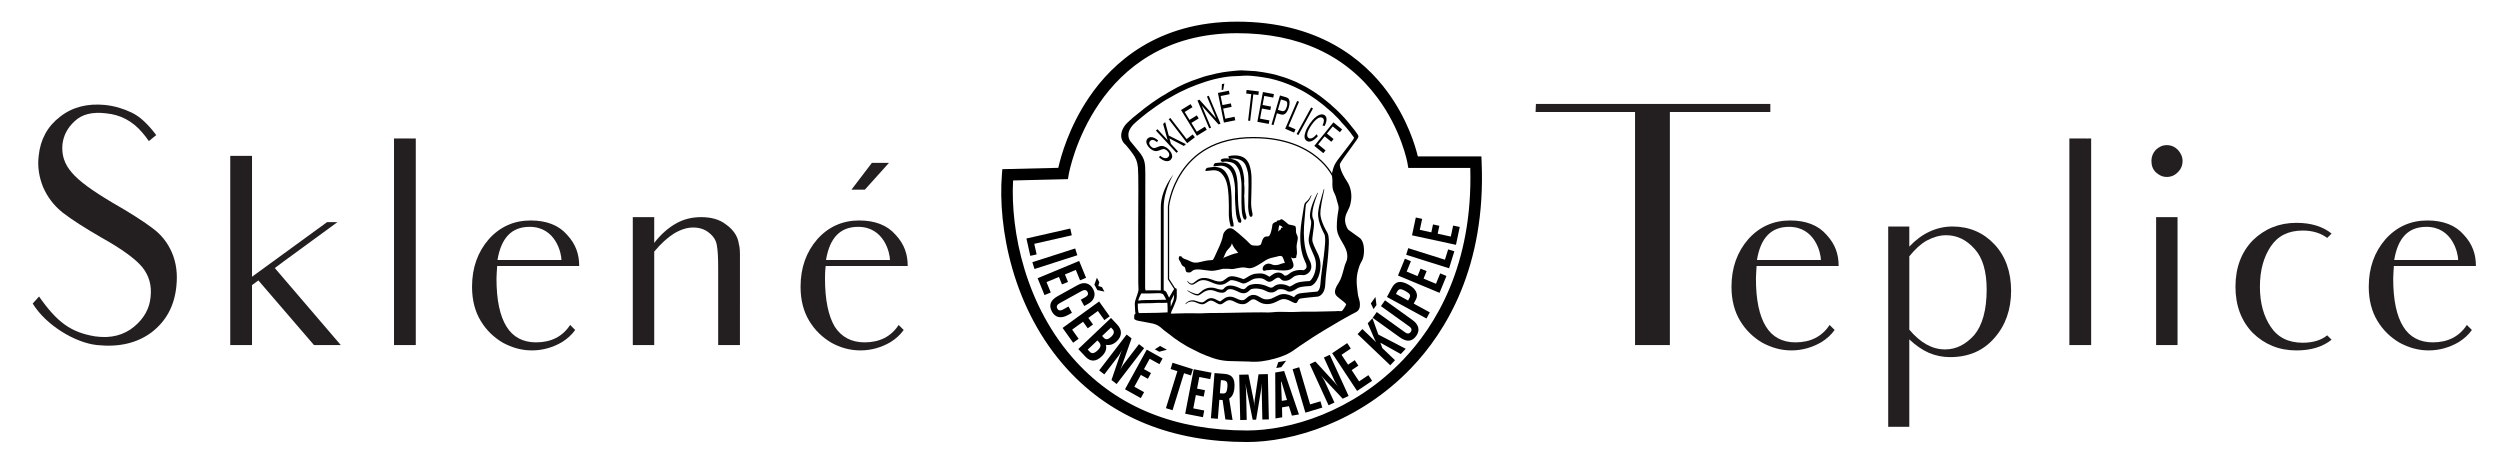
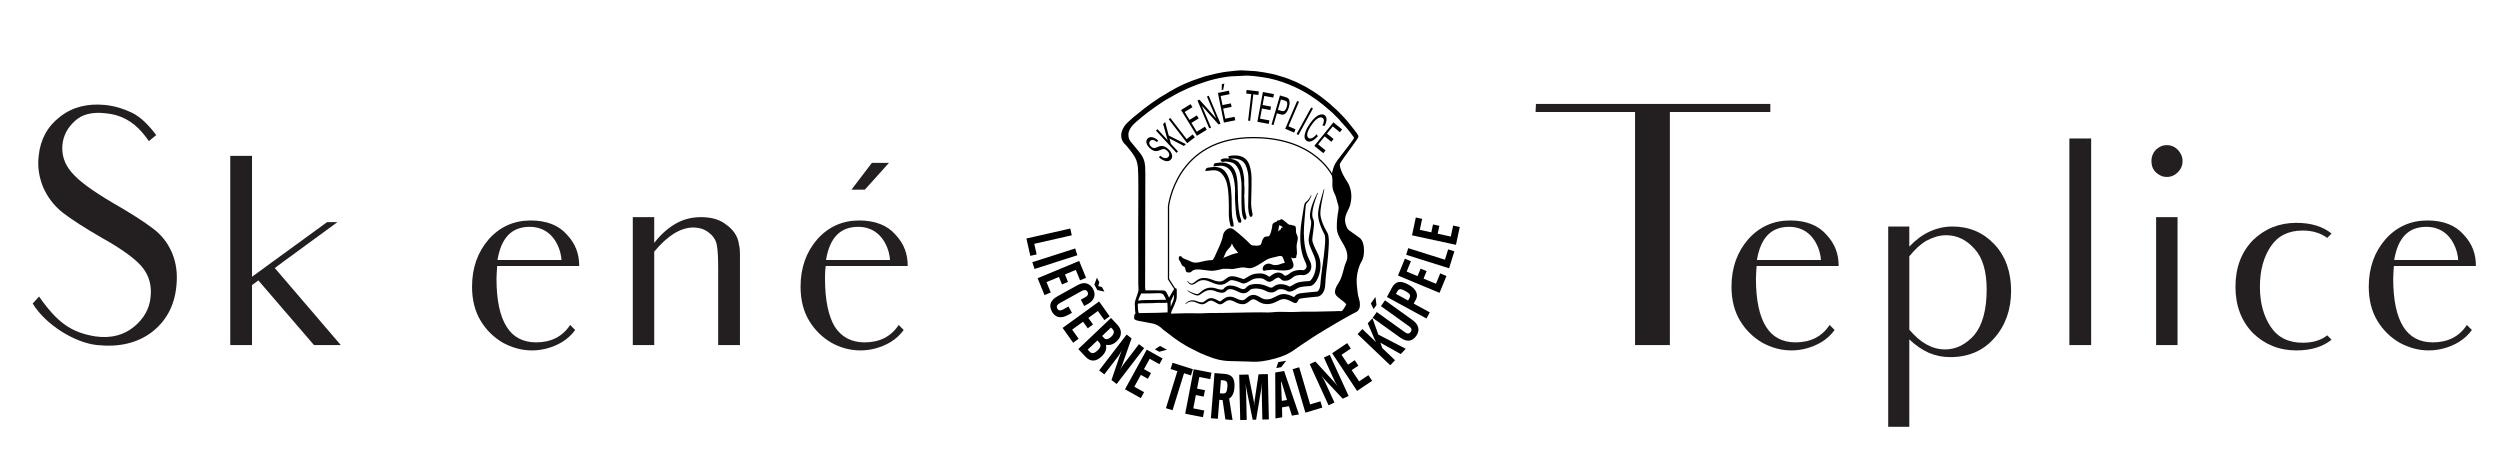
<svg xmlns="http://www.w3.org/2000/svg" version="1.1" id="Layer_1" x="0px" y="0px" viewBox="0 0 2730.92 504.88" style="enable-background:new 0 0 2730.92 504.88;" xml:space="preserve">
  <style type="text/css"> .st0{fill-rule:evenodd;clip-rule:evenodd;} .st1{fill:none;stroke:#000000;stroke-width:1.405;stroke-miterlimit:10;} .st2{fill:#231F20;} </style>
  <g>
    <g>
      <path class="st0" d="M1364.56,95.68L1364.56,95.68 M1342.15,172.06L1342.15,172.06l-0.11-0.46l-0.26-0.95l0.96-0.22 c1.86-0.43,4.08-0.67,6.3-0.66c2.06,0.01,4.13,0.25,5.91,0.76c4.03,1.13,6.62,3.43,8.36,6.41c1.7,2.9,2.56,6.41,3.19,10.09 c0.78,4.58,0.7,9.45,0.63,14.07c-0.02,1.69-0.05,3.36-0.04,4.95c0.03,2.79-0.09,5.44-0.21,8.04c-0.24,5.23-0.47,10.29,0.56,15.59 c0.04,0.23,0.12,0.53,0.19,0.86l0,0c0.4,1.67,1.02,4.28,0.27,5.45c-0.24,0.38-0.52,0.64-0.83,0.77l0,0 c-0.79,0.35-1.41,0.01-1.89-0.8l0,0c-0.26-0.43-0.49-1.07-0.68-1.81c-0.69-2.62-1.07-6.94-1.07-8.09c0-1.02,0.06-3.4,0.13-6.37 c0.25-9.92,0.67-26.99-0.46-31.5l-0.2-0.81c-1.08-4.38-2.21-8.92-6.29-11.72c-1.24-0.85-3.09-1.55-5.02-1.99 c-2.02-0.47-4.11-0.67-5.68-0.48h-0.02l-1.79,0.16l-0.13,0.02l-0.13-0.03l-0.43-0.08l0,0c-0.44-0.07-0.65-0.12-0.92-0.39l0,0 C1342.26,172.63,1342.22,172.43,1342.15,172.06z M1336.79,176.69c-1.46,0.28-2.27,0.43-3.16-1.16l-0.32-0.58l0.43-0.51l0.12-0.14 l0.05-0.05c1.14-1.15,4.55-1.51,8.2-1.1c3.54,0.39,7.43,1.47,9.77,3.18c0.31,0.23,0.61,0.49,0.88,0.75 c1.28,1.27,2.32,2.87,3.14,4.59l0,0c0.94,1.98,1.61,4.13,2.02,6.14c0.22,1.08,0.46,2.38,0.67,3.66c0.18,1.09,0.33,2.19,0.43,3.12 l0,0c0.08,0.77,0.11,1.88,0.13,2.8l0.02,0.69l0.01,0.35l0.01,0.21v0.11l-0.02,0.1l-0.01,0.04l-0.01,0.04 c-0.01,0.02-0.02,0.07-0.05,0.62v0.08l0,0c-0.03,0.55-0.05,0.92,0,1.47c0.11,1.09,0.21,2.19,0.28,3.4 c0.06,1.18,0.09,2.44,0.05,3.85c-0.01,0.35-0.03,0.66-0.05,0.94l-0.04,0.71c-0.01,0.35-0.01,0.39,0,0.43v0.03 c0.02,0.11,0.04,0.24,0.02,0.87c-0.04,1.16-0.13,1.59-0.2,1.92c-0.08,0.39-0.13,0.61,0.12,2.96v0.06l0.15,4.56l0.08,2.22l0,0 c0.12,3.71,0.24,7.02,1.42,11.2c1.06,3.78,0.88,4,0.13,4.88l0,0c-0.08,0.1-0.19,0.22-0.3,0.38l-0.55,0.83l-0.8-0.59 c-3.59-2.63-3.4-16.52-3.24-28.1c0.08-5.81,0.15-11.04-0.25-13.78l0,0l-0.34-2.46v-0.01c-0.33-2.51-0.6-4.48-1.25-6.9 c-0.34-1.28-0.81-2.49-1.36-3.61c-0.63-1.27-1.36-2.44-2.15-3.49c-2.83-3.83-6.2-4.27-9.57-4.7h-0.01l-1.2-0.16h-0.01 C1338.56,176.36,1337.54,176.55,1336.79,176.69z M1321.25,186.4c-1.21,0.16-2.35,0.3-3.41,0.33l-1.26,0.03l0.32-1.22 c0.58-2.16,1.95-2.33,3.99-2.57c0.36-0.04,0.76-0.09,1.05-0.14c0.72-0.11,2.17-0.31,3.4-0.44l0,0c0.86-0.09,1.66-0.15,2.1-0.14 c0.58,0.03,1.69,0.22,2.75,0.44c1.14,0.24,2.29,0.54,2.76,0.73c2.26,0.9,4.08,2.38,5.55,4.18c1.44,1.77,2.55,3.88,3.39,6.08l0,0 c0.33,0.88,0.58,1.65,0.79,2.45l0,0c0.22,0.81,0.4,1.63,0.61,2.6l0,0l0.43,1.96l0,0c0.62,2.83,0.65,2.94,1.12,7.45 c0.58,5.62,0.59,10.28,0.59,14.93c0,3.88,0.01,7.78,0.34,12.16c0.17,2.21,0.61,4.11,1,5.85c0.43,1.88,0.82,3.58,0.82,5.34v0.95 h-0.95h-1.48h-0.75l-0.17-0.74c-0.17-0.71-0.32-1.27-0.47-1.79l0,0c-0.31-1.15-0.63-2.28-0.87-3.98 c-0.69-4.76-0.62-7.66-0.55-10.77c0.03-1.45,0.07-2.95,0.02-4.71c-0.03-1.36-0.05-2.6-0.06-3.79c-0.02-2.39-0.05-4.62-0.26-7.65 c-0.35-4.74-0.75-9.36-1.85-13.57v-0.01c-1.08-4.13-2.86-7.9-5.96-11.04C1330.25,185.24,1325.31,185.88,1321.25,186.4z M1329.63,181.31c-0.99,0.11-1.95,0.22-2.92,0.24l-1.26,0.03l0.33-1.22c0.55-2.08,1.33-2.16,2.94-2.34l0,0 c0.26-0.02,0.56-0.06,0.87-0.11c9.53-1.52,15.14,1.46,18.4,6.86c3.16,5.24,3.99,12.75,4.04,20.59l0.28,8.89v0.02 c0.03,3.39,0.13,6.64,0.39,9.89c0.25,3.2,0.67,6.39,1.33,9.7l0,0l0.13,0.7c0.26,1.34,0.46,2.35,0.93,3.58l0,0l0.22,0.55 c0.54,1.34,1.04,2.57,0.33,4.05l-0.28,0.59l-0.65-0.06c-1.82-0.15-1.97-0.55-2.4-1.67l0,0l-0.18-0.45 c-0.44-1.02-0.82-2.19-1.12-3.38c-0.35-1.35-0.61-2.74-0.77-3.93c-0.28-2.16-0.69-7.47-0.96-12.41c-0.22-4.02-0.34-7.81-0.22-9.49 c0.29-4.13-0.01-10.7-1.37-16.57c-0.98-4.25-2.52-8.11-4.76-10.34C1338.22,180.37,1333.54,180.88,1329.63,181.31z M1395.03,242.03 c0.04-0.03,0.04-0.05,0.04-0.06C1395.02,242.03,1394.94,242.11,1395.03,242.03L1395.03,242.03z M1394.87,241.78l0.01-0.57 l1.64-0.63l0.1,0.11c0.25,0.27,0.26,0.27,0.86-0.02c0.38-0.19,0.67-0.4,0.9-0.57h0.01c0.78-0.57,1.22-0.88,2.35-0.35l0,0 c0.87,0.4,2.22,1.53,5.21,4.02l1.29,1.08c0.6,0.5,0.9,0.53,1.35,0.57l0,0c0.42,0.03,0.93,0.08,1.69,0.3 c0.91,0.25,1.64,0.4,2.2,0.51c2.23,0.45,2.81,0.57,3.12,3.03c0.12,0.92,0.11,1.8,0.11,2.63v0.01c-0.01,1-0.01,1.96,0.22,2.77 l0.01,0.01c0.2,0.71,0.44,1.17,0.67,1.62c0.36,0.7,0.72,1.38,0.98,2.78c0.26,1.38-0.1,3.17-0.51,5.13 c-0.34,1.66-0.72,3.46-0.72,5.13l0,0l0.39,6.24l0,0c0.1,1.83-0.16,2.52-0.42,3.22c-0.16,0.44-0.34,0.9-0.34,1.99v0.75l-0.73,0.18 l-0.37,0.09l0,0c-1.47,0.37-3.06,0.76-4.53-0.82l0.15,0.6c0.2,0.85,0.6,1.85,1.02,2.86c1.44,3.54,2.99,7.37-1.41,9.58 c-4.29,2.16-12.12,1.37-17.23,0.85l-1.99-0.19l0,0c-1.27-0.11-2.06,0.02-2.89,0.14l0,0c-0.63,0.1-1.28,0.2-2.17,0.22 c-2.73,0.06-2.9,0.2-3.03,0.3l-0.01,0.01c-0.3,0.24-0.55,0.44-1.8,0.44c-0.85,0-1.42-0.54-1.65-1.39 c-0.11-0.39-0.13-0.88-0.05-1.38c0.07-0.46,0.22-0.98,0.46-1.47c0.86-1.77,2.87-3.58,6.42-3.58c1.09,0,2.08,0.42,3.06,0.84v-0.01 c0.58,0.25,1.17,0.49,1.67,0.6c1.62,0.33,2.16,0.27,3.87,0.07l0,0l0.48-0.05c1.32-0.15,2.33-0.55,3.35-0.94 c1.36-0.52,2.76-1.07,4.93-1.21c-0.21-0.84-0.61-2.02-1.06-3.19c-0.69-1.83-1.44-3.55-1.69-3.76c-1.46-1.27-3.46-0.71-5.37-0.18 l0,0c-0.57,0.16-1.15,0.32-1.69,0.43c-8.15,1.73-9.03,2.3-14.23,5.72l-1.75,1.14h-0.01c-9.8,6.36-12.39,5.85-15.92,5.16 c-1.94-0.38-4.21-0.83-8.53,0.07h-0.02l-5.91,1.13l-0.03,0.01c-1.37,0.2-2.46,0.08-3.66-0.04l0,0c-0.77-0.08-1.6-0.17-2.6-0.17 h-0.34c-3.35,0-4.59,0-5.25,0.08c-0.33,0.04-0.59,0.13-0.98,0.25l0,0c-0.66,0.21-1.68,0.54-4.05,1.02 c-5.71,1.18-7.24,0.98-11.17,0.48c-0.81-0.1-1.74-0.23-3.07-0.37c-0.87-0.09-1.86-0.23-2.76-0.34c-1.2-0.15-2.27-0.3-3.16-0.35 c-5.75-0.37-7.14,0.91-8.2,1.88c-0.84,0.77-1.53,1.41-3.16,1.41c-3.17,0-3.29-0.53-3.88-3.01c-0.11-0.47-0.25-1.05-0.43-1.68 c-0.38-1.3-0.59-1.39-0.96-1.53h-0.01c-0.42-0.16-0.96-0.37-1.68-0.95c-0.98-0.8-1.46-1.92-1.92-3.01v-0.01 c-0.15-0.37-0.31-0.74-0.47-1.06c-0.21-0.41-0.48-0.83-0.74-1.23l0,0c-0.97-1.52-1.84-2.85-0.73-4.83l0.31-0.55l0.63,0.07 c0.43,0.05,0.65,0.06,0.78,0.07h0.01c0.3,0.02,0.44,0.04,0.65,0.16l0.06,0.04c0.42,0.3,0.42,0.5,0.42,0.83 c0,0.02,0-0.08,0.41,0.27l0,0c1.47,1.3,2.62,1.66,3.74,2.01l0,0c0.65,0.2,1.31,0.41,2.01,0.76c3.76,1.85,5.95,2.75,8.21,2.9 c2.28,0.16,4.82-0.42,9.24-1.49c4.51-1.09,7-1.18,8.54-1.23c0.74-0.02,1.23-0.04,1.51-0.16c0.48-0.2,0.9-1.02,2.07-3.26l0.2-0.39 l4.36-9.62l0,0c0.3-0.76,0.57-1.31,0.82-1.84l0,0c0.22-0.47,0.44-0.93,0.65-1.45l0,0c0.45-1.1,1.04-2.61,1.55-4.04 c0.38-1.07,0.73-2.12,0.95-2.91c0.24-0.9,0.39-1.68,0.52-2.38c0.35-1.89,0.64-3.41,2.08-5.18c1.55-1.91,3.13-3.14,4.81-3.53 c1.76-0.41,3.57,0.07,5.49,1.6l0,0l0.19,0.15h0.01c0.22,0.18,0.38,0.3,0.59,0.46c2.41,1.73,6.41,5.29,9.43,7.99l0,0l2.21,1.96 l0.01,0.02l0.38,0.35l0.01,0.01l0.19,0.18l0,0l0.18,0.16l0,0l0.78,0.71l0.01,0.01c0.47,0.44,0.94,0.94,1.44,1.47 c1.42,1.52,3.15,3.36,4.61,3.54c8.91,1.11,9.36-0.64,9.99-3.14c0.18-0.71,0.38-1.48,0.72-2.3l0,0c1.78-4.32,3.62-4.29,5.41-4.26 c1.69,0.03,3.36,0.05,5.28-9.95c0.12-0.63,0.18-1.16,0.22-1.61v-0.01c0.17-1.65,0.26-2.43,2.08-3.48l0.03-0.02l0.24-0.13l0,0 l0.43-0.25l0.22-0.13l0.04-0.02l0.24-0.13l0.04-0.02c0.85-0.4,1.42-0.55,1.79-0.63C1394.93,241.93,1394.87,241.9,1394.87,241.78 L1394.87,241.78z M1396.34,252.36l-0.04,0.75c0.31-0.57,0.83-1.17,1.65-1.8h0.01c0.36-0.28,0.68-0.47,0.94-0.62l0,0 c0.27-0.15,0.37-0.22,0.44-1.03l0.07-0.87h0.87c0.41,0,0.75-0.01,1.03-0.04l-0.02-0.05c-0.78-1.47-1.47-1.74-2.41-2.11 c-0.42-0.17-0.88-0.35-1.41-0.62C1397.06,247.37,1396.51,249.89,1396.34,252.36z M1338.43,280.84L1338.43,280.84 c3.71-1.56,9.71-4.08,14.11-4.6c-0.14-0.19-0.31-0.4-0.49-0.62l0,0c-0.3-0.39-0.66-0.83-0.99-1.3c-0.42-0.59-0.88-1.14-1.35-1.7 c-0.33-0.4-0.69-0.81-1.1-1.34c-1.29-1.65-1.94-3.15-2.46-4.36c-0.19-0.44-0.36-0.83-0.53-1.17c-0.44,2.66-1.77,4.08-3.33,5.73 c-1.26,1.34-2.68,2.85-3.79,5.44l-0.4,0.92c-1.23,2.87-1.84,4.29-1.79,4.59c0.1,0.65,0.3-0.83,1.09-1.17l0.7-0.3l0.01-0.01 L1338.43,280.84z M1245.45,331.46c-0.78,0.07-1.62,0.15-2.57,0.18c-0.06,1.09,0,2.93,0.13,4.74c0.16,2.21,0.41,4.35,0.68,5.01 c0.3,0.74,1.36,0.69,2.74,0.61c0.45-0.02,0.95-0.05,1.5-0.05h0.01c2.82-0.01,10.32-0.09,16.77-0.25c4.07-0.1,7.73-0.23,9.47-0.4 h0.01l0.64-0.05h0.01c0.41-0.02,0.53,0.14,0.57,0.05c0.1-0.26,0.09-1.01,0.07-2.41l-0.02-2.29c0-5.11-0.23-5.98-0.64-5.98 c-0.15,0-0.37,0.05-0.61,0.09l0,0c-0.31,0.06-0.65,0.14-1.04,0.16c-1.71,0.11-3.45,0.06-5.19,0.02h-0.01 c-1.94-0.05-3.89-0.11-5.8,0.08c-2.04,0.2-4.54,0.22-7.06,0.23h-0.01c-1.89,0-3.8,0.02-5.58,0.11h-0.05h-2.25 C1246.67,331.35,1246.08,331.41,1245.45,331.46z M1249.43,320.56h-2.79c-0.53,0.9-1.32,2.51-1.99,4.06l0,0 c-0.61,1.42-1.12,2.78-1.19,3.41c-0.02,0.24,0.07,0.33,0.2,0.34c0.46,0.05,1.17-0.1,1.78-0.23c0.36-0.07,0.7-0.14,0.98-0.18l0,0 c1.75-0.2,7.93-0.26,14.09-0.3c5.06-0.04,10.11-0.08,12.62-0.21h0.02l0.45-0.02l0,0l0.23-0.02c-0.45-1.43-1.66-3.41-2.45-4.72l0,0 l-0.36-0.59l0,0c-1.28-2.15-5.15-1.8-6.3-1.82l0,0c-1.55-0.03-2.82,0.05-4.16,0.13c-1.28,0.08-2.64,0.16-4.46,0.16h-6.67V320.56z M1282.48,321.81c-1.31,2.39-3.22,6.37-3.64,7.26v6.16l0.22-0.58c0.74-1.92,1.33-3.27,1.79-4.33 C1282.11,327.44,1282.44,326.68,1282.48,321.81z M1455.11,122.85L1455.11,122.85 M1234.52,140.69c-1.13,1.99-1.89,4.14-1.89,6.27 c0,1.73,0.18,3.02,0.53,4.12c0.34,1.08,0.86,2.04,1.53,3.09l9.28,11.29l0,0c3.33,3.94,5.12,7.15,6.08,10.87 c0.95,3.68,1.06,7.77,1.06,13.52l0,0l-0.22,122.67v0.01c-0.01,0.51-0.01,0.91,0,1.31c0.01,0.38,0.04,0.79,0.09,1.35 c0.19,2.07,0.27,2.07,1.29,2.03c0.35-0.01,0.77-0.03,1.11-0.03c0.04,0,0.07,0,0.1,0c0.46,0,17.84-0.12,18.44,0.23l0,0 c0.2,0.12,0.47,0.27,0.89,0.48l0,0c1.13,0.55,1.97,2.42,2.82,4.33c0.49,1.09,0.99,2.2,1.46,2.94c0.48-0.77,1.19-2.07,1.93-3.44 c1.75-3.21,3.72-6.85,5.09-6.85c0.86,0,1.36,0.64,1.36,2.15l0,0l0.01,3.06v0.01c0.02,3.19,0.03,4.82-0.27,6.38 c-0.31,1.63-0.91,3.08-2.12,6l-0.97,2.34c-0.32,0.79-0.71,1.6-1.11,2.44c-0.82,1.73-1.72,3.61-2.07,5.24 c1.27,0.15,2.72,0.08,3.97,0.02h0.01l0.81-0.04l0,0c4.11-0.16,8.38-0.26,12.67-0.3c4.12-0.03,8.25-0.01,12.25,0.09 c2.47,0.06,4.77-0.05,7.07-0.15c1.92-0.08,3.85-0.17,5.77-0.17c9.84,0,18.87-0.19,27.92-0.36c9.34-0.19,18.7-0.38,28.28-0.38 c1.08,0,2.41,0.04,3.76,0.07c2.94,0.08,5.95,0.16,8.73-0.19c4.63-0.58,9.72-0.46,14.78-0.33c4.03,0.1,8.05,0.2,11.8-0.06 c4.56-0.33,9.67-0.29,14.57-0.25c1.2,0.01,2.37,0.02,4.41,0.02l0,0l22.31-0.49l0,0c2.61-0.23,4.35-0.16,5.59-0.12 c1.02,0.04,1.65,0.06,2.07-0.11c0.7-0.29,1.39-1.34,3.16-4.05l0.02-0.04c0.37-0.58,0.82-1.33,1.18-2.08l0,0 c0.2-0.41,0.38-0.83,0.5-1.21c-0.28-0.37-0.62-0.77-0.99-1.15c-0.53-0.56-1.12-1.11-1.63-1.52l0,0l-3.73-2.9l-0.03-0.02 l-0.04-0.03c-0.47-0.44-1.04-0.89-1.61-1.34l0,0c-3.69-2.92-7.38-5.84-0.16-16.59c2.56-3.81,4.13-9.67,5.54-14.96 c0.28-1.08,0.58-2.17,0.9-3.33c0.41-1.44,0.89-2.53,1.36-3.57c0.81-1.84,1.57-3.52,1.57-6.89c0-6.1-2.83-10.87-5.64-15.6 c-2.92-4.91-5.82-9.79-5.82-16.19c0-3.59,0.15-6.59,0.44-9.55c0.29-2.96,0.73-5.85,1.33-9.2c0.57-3.24-0.1-5.32-0.99-8.11v-0.01 l-0.31-0.99l0,0c-0.29-0.91-0.49-1.76-0.69-2.6h0.01c-0.27-1.12-0.54-2.25-0.98-3.42c-0.4-1.06-0.82-1.93-1.22-2.77h-0.01 c-0.84-1.75-1.63-3.42-2.15-6.26c-0.34-1.86-0.29-3.96-0.24-5.97c0.01-0.61,0.03-1.22,0.03-1.78c0.01-1.33-0.1-2.42-0.2-3.5 c-0.12-1.27-0.24-2.54-0.19-4.29c0.04-1.42,0.14-1.73,0.32-2.3l0,0c0.07-0.23,0.16-0.52,0.28-1.01 c1.59-6.84,4.27-10.26,7.84-14.82c0.73-0.94,1.5-1.91,2.43-3.16c0.36-0.49,1.1-1.44,2.04-2.66c3.82-4.94,11.13-14.39,11.13-15.21 c0-0.48-0.93-1.63-1.57-2.42c-0.21-0.26-0.4-0.49-0.52-0.66c-0.36-0.49-0.67-0.94-0.98-1.39c-0.47-0.68-0.94-1.35-1.46-2.01l0,0 l-4-4.85h-0.01c-0.94-1.11-1.95-2.18-2.95-3.25c-1.4-1.49-2.82-2.99-4.05-4.59c-1.18-1.53-2.53-2.8-3.87-4.06 c-0.96-0.9-1.92-1.8-2.83-2.81l-0.01-0.01l-0.19-0.22l0,0c-0.15-0.16-0.25-0.28-0.47-0.5l0,0l-0.95-0.86l-0.02-0.01l-0.18-0.18 l-10.12-8.64c-2.24-1.77-4.51-3.5-6.82-5.17c-2.29-1.66-4.64-3.28-7.06-4.83c-3.71-2.38-7.52-4.58-11.43-6.59 c-3.93-2.02-7.96-3.86-12.1-5.5c-4.57-1.82-9.09-3.39-13.73-4.7c-4.63-1.3-9.39-2.33-14.47-3.05l-0.78-0.11 c-6.27-0.89-14.63-2.06-20.32-1.54c-3.09,0.28-5.43,0.35-7.69,0.42c-3.73,0.1-7.27,0.21-13.95,1.32c-3.3,0.55-6.54,1.22-9.73,1.99 c-3.2,0.78-6.35,1.67-9.47,2.67h-0.01c-6.43,2.05-12.86,4.42-19.15,7.13c-6.27,2.71-12.38,5.77-18.2,9.21l0,0l-0.21,0.13 c-1.25,0.74-2.29,1.36-3.63,2.03c-2.7,1.36-8,4.83-13.36,8.58c-6,4.19-12.08,8.71-14.75,11.04l-0.02,0.01l-6.62,5.57l-0.01,0.02 c-0.28,0.23-0.5,0.45-0.73,0.67c-0.22,0.21-0.44,0.44-0.79,0.74C1238.02,135.89,1235.96,138.16,1234.52,140.69z M1457.48,117.73 L1457.48,117.73 M1420.75,377.3L1420.75,377.3 M1239.99,339.98l-0.38-8.13v-0.04c0-2.33,1.13-5.47,1.97-7.82l0.44-1.24 c1.8-5.24,1.76-5.9,1.58-8.54v-0.01c-0.07-1.06-0.16-2.42-0.17-4.52v-0.01l-0.11-60.69l0,0c0-1.61,0.03-5.89,0.06-11.22 c0.12-17.94,0.33-48.43-0.36-54.91c-0.34-3.23-0.91-5.83-1.85-8.22c-0.93-2.39-2.24-4.6-4.05-7.04l-0.31-0.41 c-2.22-3-4.51-6.08-7-8.77l0,0c-0.35-0.38-0.66-0.67-0.94-0.94l0,0c-0.59-0.56-1.11-1.07-1.79-2.04l0,0 c-1.83-2.62-2.49-5.45-2.31-8.26c0.2-3.18,1.49-6.32,3.34-9.09c1.61-2.41,2.95-3.65,4.8-5.35l0.66-0.61l0.01-0.01l4.48-4.03 l0.05-0.04c1.72-1.37,3.23-2.6,4.74-3.82c5.04-4.09,10.09-8.19,15.48-11.91l0.01-0.01l6.61-4.47c1.75-1.3,3.65-2.37,5.54-3.45 c1.63-0.92,3.26-1.85,4.74-2.89l0.06-0.04l3.49-2.06l0,0c4.59-2.74,9.68-5.36,14.89-7.69c5.24-2.35,10.61-4.41,15.7-6.01 c0.95-0.3,1.97-0.66,2.98-1.02c1.73-0.62,3.5-1.24,5.44-1.72l3.44-0.86c4.94-1.24,9.39-2.36,14.77-3.21 c2.19-0.35,7.45-1.03,12.21-1.5c3.33-0.34,6.45-0.58,8.13-0.54h0.04l15.06,0.86l0.08,0.01l9.06,1.29l0.04,0.01l3.06,0.57 c3.66,0.67,7.09,1.3,10.76,2.35c2.86,0.81,5.69,1.64,8.46,2.55c2.78,0.92,5.54,1.92,8.24,3.09c0.89,0.39,1.71,0.72,2.5,1.03l0,0 c1.83,0.74,3.57,1.43,5.28,2.44c1.14,0.66,2.39,1.26,3.65,1.85c1.25,0.59,2.51,1.19,3.71,1.88c3.41,1.98,6.84,4.05,10.18,6.24 c3.34,2.19,6.6,4.52,9.67,7.02l0,0l2.04,1.66c1.39,1.14,2.72,2.23,4.07,3.3c0.66,0.53,1.12,0.91,1.55,1.31 c0.43,0.4,0.84,0.8,1.4,1.37l2.33,2.08c1.81,1.52,4.76,4.38,7.58,7.28c2.74,2.81,5.39,5.7,6.77,7.47c0.32,0.4,0.99,1.22,1.85,2.27 c3.49,4.25,10.01,12.19,10.22,14.02c0.14,1.27-2.07,4.27-3.41,6.1h-0.01c-0.33,0.46-0.62,0.84-0.76,1.04 c-1.48,2.18-3.55,5-5.73,7.98c-3.96,5.39-8.34,11.37-10.19,14.8c-0.43,0.79-0.27,2.31,0.13,3.99c0.7,2.91,2.17,6.2,2.86,7.58 c1.59,3.14,3.04,5.4,4.22,7.24c0.75,1.17,1.41,2.19,1.95,3.22c0.31,0.59,0.61,1.3,0.9,2.01c0.27,0.68,0.53,1.42,0.75,2.08 c0.99,2.95,1.47,6.07,1.52,9.2c0.04,3.31-0.4,6.64-1.24,9.83c-0.52,1.98-1.46,3.87-2.43,5.82l0,0c-2.4,4.82-5.05,10.15-1.45,18.19 c1.2,2.68,1.7,3.03,3.13,4.01c0.44,0.31,0.99,0.68,1.69,1.21l9.46,6.79l0.01,0.01c2.55,1.9,3.93,5.7,4.44,9.82 c0.62,4.95-0.01,10.49-1.35,13.67c-0.48,1.14-1.03,2.13-1.56,3.09c-0.62,1.13-1.25,2.26-1.7,3.55h-0.01 c-2.07,5.77-2.97,10.42-3.15,15.06l0,0c-0.18,4.67,0.36,9.39,1.15,15.29c0.37,2.72,0.47,3.06,1.14,5.28l0,0l0.18,0.61v0.01 c0.29,0.94,0.55,1.92,0.74,3.01c0.19,1.1,0.32,2.28,0.32,3.63c0,2.88-0.68,4.73-1.87,6.12c-1.18,1.36-2.78,2.19-4.72,3.11l0,0 c-0.42,0.2-0.75,0.37-1.08,0.54l0,0l-0.61,0.31l-0.01,0.01c-0.65,0.33-1.19,0.61-1.68,0.88l-0.01,0.01 c-0.56,0.31-1.08,0.6-1.61,0.91c-1.49,0.86-2.82,1.58-4.17,2.31l0,0c-2.11,1.14-4.24,2.3-6.21,3.53l-0.02,0.01l-13.49,7.95 l-0.02,0.01c-0.79,0.44-1.35,0.79-1.96,1.18h-0.01l-1.22,0.75v0.01l-6.66,4.06h-0.01c-3.99,2.39-7.85,4.99-11.7,7.58 c-2.54,1.71-5.09,3.43-7.71,5.1l-6.31,4.4c-3.3,2.51-6.87,4.52-10.63,6.16c-3.76,1.65-7.72,2.95-11.78,4.02 c-4.65,1.22-9.06,2.2-13.57,2.78c-4.51,0.57-9.09,0.73-14.06,0.31l0,0l-18.12-0.48c-5.17,0.02-9.74-0.45-14.18-1.39 c-4.44-0.95-8.76-2.37-13.46-4.27l-1.93-0.77c-1.89-0.75-3.73-1.49-5.69-2.4l-0.02-0.01l-11.09-5.55l-0.33-0.17 c-1.2-0.6-1.94-0.97-3.11-1.67l-0.91-0.55c-4.24-2.57-8.52-5.15-12.42-8.07h-0.01l-9.42-7.19c-1.45-0.97-2.73-2.08-3.99-3.18 c-1.61-1.39-3.23-2.8-5.1-3.84c-3.17-1.77-7.35-2.48-11.43-3.17c-1.87-0.32-3.71-0.63-5.46-1.04l0,0 c-0.29-0.07-0.81-0.15-1.43-0.25c-2.77-0.44-7.43-1.19-7.43-3.26c0-4.53,0.61-4.69,1.38-4.9l0,0c0.02-0.01-0.04,0.01,0.04-0.27 c0.05-0.22-0.02-0.72-0.12-1.26c-0.07-0.39-0.14-0.81-0.18-1.26v-0.03H1239.99z" />
      <path class="st1" d="M1284.14,316.86l-7.7-12.01v-79.36c0,0,7.88-75.15,92.49-75.15c69.7,0,87.77,43.62,87.77,43.62" />
    </g>
    <g>
      <g>
        <path d="M1129.8,266.35l40.98-9.32l-1.65-7.38l-47.9,10.88l4.24,18.95l6.92-1.57L1129.8,266.35z M1174.49,271.41l-46.78,15.01 l2.34,7.41l46.79-15.01L1174.49,271.41z M1143.18,308.17l13.57-5.64l3.33,8.17l6.56-2.73l-3.34-8.17l11.89-4.95l4.64,11.35 l6.56-2.73l-7.53-18.41l-45.38,18.87l7.53,18.42l6.81-2.84L1143.18,308.17z M1206.43,318.54l-2.65-4.86l-4.03-1.29l1.09-4.12 l-2.64-4.85l-2.74,7.51l3.22,5.9L1206.43,318.54z M1170.96,341.68l-3.74-6.88l-5.85,3.23c-3.01,1.66-5.14,1.35-6.39-0.94 c-1.25-2.3-0.37-4.27,2.64-5.94l24.02-13.29c2.97-1.64,5.08-1.32,6.33,0.98c1.25,2.29,0.39,4.26-2.58,5.9l-4.75,2.63l3.75,6.88 l4.15-2.29c3.45-1.91,5.66-4.32,6.61-7.22c0.96-2.9,0.61-5.89-1.07-8.96c-1.81-3.33-4.18-5.37-7.11-6.15 c-2.93-0.78-6.09-0.23-9.46,1.64l-22.07,12.21c-7.96,4.41-10.09,10.03-6.36,16.88c1.78,3.28,4.18,5.26,7.2,5.94 c3.02,0.68,6.41-0.03,10.19-2.12L1170.96,341.68z M1171.18,360.07l11.92-8.63l5.11,7.18l5.76-4.17l-5.11-7.17l10.45-7.57 l7.09,9.97l5.77-4.17l-11.52-16.18l-39.89,28.87l11.51,16.18l5.99-4.33L1171.18,360.07z M1208.1,376.69 c4.34,0.76,8.27-0.53,11.77-3.87c2.94-2.79,4.47-5.76,4.6-8.94c0.12-3.17-1.2-6.24-3.96-9.2l-6.87-7.35l-35.73,33.95l7.67,8.22 c5.53,5.92,11.49,5.86,17.87-0.2C1207.63,385.32,1209.18,381.12,1208.1,376.69z M1213.63,357.76l1.67,1.79 c2.29,2.45,1.83,5.2-1.37,8.24c-3.28,3.11-5.91,3.59-7.92,1.45l-2.1-2.24L1213.63,357.76z M1202.1,378 c-0.24,1.41-1.34,3.05-3.29,4.91c-3.41,3.23-6.2,3.7-8.36,1.38l-2.24-2.4l10.53-10l1.67,1.78 C1201.78,375.14,1202.34,376.59,1202.1,378z M1244.2,375.94l-17.1,22.31c-0.79,1.04-1.92,2.96-3.38,5.79 c0.89-2.02,1.56-3.71,2.01-5.07l10.36-29.34l-5.38-4.19l-30.02,39.17l5.61,4.37l15.69-20.47c0.65-0.86,1.8-2.85,3.45-6 c-0.61,1.34-1.27,3.1-1.97,5.27l-9.31,27.33l5.62,4.38l30.02-39.17L1244.2,375.94z M1228.91,425.24l17.28,9.65l3.57-6.51 l-10.65-5.94l7.11-12.94l7.67,4.28l3.43-6.26l-7.67-4.28l6.23-11.35l10.65,5.94l3.44-6.25l-17.28-9.64L1228.91,425.24z M1274.72,382.05l-7.46-4.16l-5.72,3.7l4.75,2.65L1274.72,382.05z M1303.07,403.28l-22.23-7.01l-2.12,6.83l7.43,2.34 l-12.53,40.42l7.23,2.28l12.54-40.42l7.57,2.39L1303.07,403.28z M1322.04,414.14l1.36-7.02l-19.4-3.79l-9.33,48.6l19.39,3.79 l1.4-7.3l-11.95-2.34l2.79-14.53l8.6,1.68l1.35-7.02l-8.6-1.68l2.45-12.74L1322.04,414.14z M1337.78,408.42l-11.09-0.89 l-3.93,49.35l7.56,0.61l1.65-20.76l3.57,0.29l3.01,21.14l7.85,0.63l-3.72-23.37c3.37-2.02,5.29-5.95,5.75-11.77 c0.4-5.03-0.24-8.74-1.94-11.13C1344.8,410.11,1341.9,408.76,1337.78,408.42z M1340.76,422.73c-0.22,2.8-0.7,4.72-1.44,5.76 c-0.73,1.04-2,1.49-3.8,1.35l-2.98-0.24l1.14-14.34l2.7,0.22c1.84,0.15,3.09,0.75,3.73,1.78 C1340.75,418.29,1340.97,420.12,1340.76,422.73z M1374.77,408.88l-4.1,27.59c-0.43,2.72-0.61,5.18-0.57,7.38 c-0.05-2.61-0.33-5.09-0.81-7.42l-5.55-27.3l-10.05,0.22l1.08,49.49l7.1-0.16l-0.68-31.27c-0.05-2.29-0.3-5.16-0.75-8.61 c0.52,2.51,0.96,4.84,1.33,6.98l6.63,32.74l3.75-0.08l5.47-33.01l1.03-7.04c-0.29,3.89-0.41,6.77-0.37,8.64l0.68,31.26l7.1-0.16 l-1.08-49.49L1374.77,408.88z M1404.88,394.09l-8.5,1.45l-2.22,6.49l5.42-0.92L1404.88,394.09z M1393.01,406.94l0.26,50.16 l7.37-1.26l-0.2-10.85l7.54-1.28l3.29,10.32l7.65-1.31l-16.17-47.45L1393.01,406.94z M1400.19,437.92l-0.81-20.86l0.49-0.07 l6.01,19.96L1400.19,437.92z M1431.15,441.76l-11.95-40.6l-7.2,2.15l13.97,47.46l18.47-5.52l-2.02-6.86L1431.15,441.76z M1446.18,390.58l11.71,25.59c0.54,1.19,1.72,3.09,3.52,5.7c-1.37-1.73-2.54-3.1-3.54-4.14l-21-22.83l-6.17,2.87l20.57,44.95 l6.44-3l-10.75-23.49c-0.45-0.98-1.67-2.92-3.68-5.86c0.91,1.17,2.14,2.57,3.73,4.2l19.73,20.96l6.44-3l-20.57-44.95 L1446.18,390.58z M1484.65,416.62l-8.13-12.31l7.29-4.9l-3.93-5.95l-7.3,4.9l-7.13-10.8l10.13-6.8l-3.93-5.96l-16.44,11.05 l27.23,41.2l16.43-11.04l-4.08-6.19L1484.65,416.62z M1499.24,347.66l-5.16,5.51l7.57,17.64c0.25,0.62,0.78,1.62,1.61,2.99 l-15.05-14.37l-5.21,5.56l35.66,34.03l5.21-5.55l-13.88-13.25l-2.13-5.89l22.3,12.44l5.42-5.78l-29.94-15.53L1499.24,347.66z M1503.63,333.15l-1.16-8.75l-5,7.08l2.98,6.18L1503.63,333.15z M1542.87,349.52l-29.91-21.47l-4.47,6.34l30.99,22.24 c2.53,1.81,3.05,3.77,1.58,5.87c-1.56,2.21-3.6,2.4-6.14,0.59l-30.99-22.24l-4.48,6.34l29.75,21.34 c7.41,5.32,13.36,4.77,17.88-1.62c2.15-3.05,2.87-6.08,2.15-9.09C1548.5,354.8,1546.38,352.04,1542.87,349.52z M1546.78,327.01 c1.45-2.72,1.46-5.53,0.04-8.43c-1.42-2.89-4.22-5.48-8.38-7.74c-4.41-2.4-8.03-3.29-10.88-2.7c-2.85,0.6-5.25,2.73-7.21,6.4 l-5.29,9.87l43.2,23.51l3.6-6.72l-17.56-9.56L1546.78,327.01z M1539.6,325.64l-1.42,2.65l-13.28-7.23l1.29-2.41 c0.9-1.69,1.97-2.59,3.2-2.72c1.24-0.13,3.08,0.48,5.54,1.82c2.58,1.4,4.23,2.66,4.94,3.76 C1540.56,322.62,1540.48,324,1539.6,325.64z M1568.6,309.99l-13.56-5.64l3.34-8.17l-6.56-2.73l-3.34,8.16l-11.89-4.95l4.64-11.34 l-6.56-2.73l-7.55,18.4l45.39,18.9l7.54-18.41l-6.81-2.84L1568.6,309.99z M1578.4,283.7l-40.09-12.63l-2.24,7.24l46.86,14.76 l5.75-18.54l-6.77-2.13L1578.4,283.7z M1587.37,246.4l-2.55,12l-14.35-3.1l1.84-8.64l-6.93-1.5l-1.84,8.64l-12.58-2.72l2.55-12 l-6.93-1.5l-4.14,19.47l48.01,10.38l4.13-19.47L1587.37,246.4z" />
      </g>
    </g>
    <g>
-       <path d="M1271.18,318.24h-3.15V226.4c0-19.54,13.75-35.82,13.75-35.82c-0.11,0.17-10.6,17.21-10.6,35.82V318.24z" />
-     </g>
+       </g>
    <g>
-       <path d="M1362.29,482.85c-81.6,0-147.43-26.5-195.66-78.77c-60.67-65.75-76.8-156.17-72.17-213.62l0.46-5.66l61.12-1.47 c2.76-12.29,11.57-44.54,33.71-77.13c25.58-37.65,74.38-82.54,161.61-82.54c88.91,0,138.19,41.4,163.87,76.14 c22.02,29.78,30.75,59.29,33.56,71.02h69.42l0.26,6.04c4.95,114.54-39.07,185.63-76.87,225.09 C1484.47,461.6,1411.51,482.85,1362.29,482.85z M1106.66,197.13c-2.96,55.05,13.29,137.75,69.24,198.4 c45.74,49.58,108.45,74.71,186.39,74.71c46.62,0,115.82-20.24,170.21-77.02c35.44-37,76.59-103.23,73.59-209.79h-67.71l-0.9-5.24 c-0.06-0.35-6.53-36.14-32.7-71.32c-34.85-46.85-86.47-70.61-153.42-70.61c-156.37,0-183.67,152.74-183.92,154.28l-0.86,5.14 L1106.66,197.13z" />
-     </g>
+       </g>
    <g>
      <g>
        <path d="M1276.11,162.73c-1.41-1.28-2.8-2.19-4.18-2.73c-1.37-0.53-2.72-0.7-4.04-0.51c-0.86,0.13-2.12,0.57-3.8,1.31 c-1.71,0.76-3,1.07-3.88,0.94c-0.87-0.13-1.8-0.65-2.8-1.55c-1.07-0.97-1.71-2.01-1.94-3.12c-0.22-1.11,0.09-2.13,0.94-3.07 c0.84-0.93,1.88-1.29,3.11-1.11c1.23,0.19,2.68,0.96,4.35,2.33l1.22-1.81c-1.52-1.33-3-2.3-4.45-2.92s-2.79-0.84-4.02-0.68 c-1.22,0.16-2.26,0.71-3.11,1.64c-1.23,1.36-1.59,3-1.06,4.95c0.53,1.94,1.79,3.81,3.76,5.62c1.1,1,2.22,1.76,3.34,2.28 c1.13,0.52,2.2,0.78,3.22,0.8s2.35-0.31,3.99-0.98c1.84-0.76,3.11-1.18,3.82-1.26c0.71-0.09,1.42,0.01,2.14,0.31 c0.72,0.29,1.44,0.77,2.16,1.42c1.23,1.12,1.99,2.31,2.26,3.56c0.28,1.25-0.04,2.36-0.93,3.35c-0.63,0.69-1.42,1.1-2.37,1.23 c-0.96,0.14-1.94,0.01-2.96-0.38s-2.24-1.15-3.66-2.29l-1.15,1.81c2.58,2.28,5.03,3.64,7.36,4.07c2.33,0.44,4.2-0.12,5.61-1.67 c0.91-1,1.38-2.12,1.42-3.37s-0.33-2.61-1.1-4.06C1278.6,165.37,1277.51,164,1276.11,162.73z M1272.8,133.35l-2.24,2.06 l4.93,17.77l-11.12-12.06l-1.65,1.52l22.42,24.31l1.65-1.52l-7.77-8.42l-1.52-5.76l15.76,8.21l2.18-2.01l-18.78-9.42 L1272.8,133.35z M1296.24,151.96l-17.81-23.1l-1.77,1.37l20.19,26.19l8.39-6.47l-2.38-3.09L1296.24,151.96z M1307.34,143.85 l-5.9-9.59l7.99-4.91l-2.04-3.32l-7.99,4.91l-5.3-8.61l8.53-5.25l-2.05-3.32l-10.44,6.42l17.33,28.17l10.77-6.63l-2.04-3.32 L1307.34,143.85z M1318.43,105.43l10.1,23.97l-18.32-20.51l-2.12,0.89l12.85,30.48l1.99-0.84l-10.11-23.98l18.31,20.52l2.12-0.89 l-12.85-30.47L1318.43,105.43z M1338.38,129.64l-2.23-11.03l9.19-1.86l-0.77-3.82l-9.19,1.86l-2-9.91l9.81-1.98l-0.77-3.83 l-12.01,2.43l6.55,32.41l12.4-2.51l-0.77-3.83L1338.38,129.64z M1337.44,91.33l-2.67,0.54l-0.25,6.49l1.68-0.34L1337.44,91.33z M1375.09,99.85l-13.34-1.58l-0.46,3.88l5.54,0.66l-3.43,28.97l2.23,0.26l3.43-28.97l5.57,0.66L1375.09,99.85z M1381.04,104.77 l9.84,1.83l0.72-3.84l-12.04-2.24l-6.05,32.52l12.44,2.31l0.71-3.84l-10.23-1.9l2.06-11.07l9.22,1.71l0.71-3.84l-9.22-1.71 L1381.04,104.77z M1407.94,117.03c0.63-2.17,0.88-4.07,0.76-5.72c-0.13-1.65-0.58-2.89-1.36-3.71c-0.57-0.6-1.57-1.12-3.02-1.54 l-6.13-1.78l-9.23,31.76l2.15,0.63l3.75-12.91l4.17,1.21c2.24,0.65,4.08,0.21,5.51-1.34 C1405.98,122.09,1407.11,119.9,1407.94,117.03z M1400.16,121.23l-4.21-1.22l3.3-11.35l4.17,1.21c1.12,0.32,1.84,0.72,2.18,1.17 c0.33,0.46,0.52,1.18,0.56,2.16s-0.12,2.1-0.48,3.36c-0.57,1.94-1.29,3.3-2.18,4.08C1402.6,121.42,1401.49,121.62,1400.16,121.23 z M1419.02,111.15l-2.06-0.88l-13.05,30.38l9.73,4.18l1.54-3.59l-7.67-3.29L1419.02,111.15z M1432.27,117.41l-15.89,29l1.97,1.08 l15.89-29L1432.27,117.41z M1439.54,148.84l-1.23-2.19c-1.86,2.15-3.54,3.55-5.07,4.19c-1.52,0.64-2.79,0.61-3.79-0.09 c-1.36-0.94-1.8-2.63-1.34-5.06c0.47-2.43,2-5.51,4.57-9.23c1.71-2.46,3.32-4.36,4.84-5.69s2.89-2.14,4.1-2.42 c1.21-0.29,2.27-0.11,3.2,0.53c1.87,1.29,1.8,4.04-0.19,8.24l2.39,0.42c1.41-2.86,2.09-5.29,2.05-7.3 c-0.04-2.01-0.74-3.48-2.08-4.41c-1.23-0.85-2.71-1.09-4.44-0.73c-1.73,0.37-3.61,1.38-5.62,3.05c-2.02,1.67-4.07,4-6.14,6.99 c-2.1,3.03-3.63,5.86-4.59,8.49s-1.33,4.77-1.11,6.41s0.97,2.91,2.26,3.8c1.47,1.02,3.24,1.13,5.3,0.33 C1434.72,153.39,1437.02,151.61,1439.54,148.84z M1463.64,144.42l2.45-3.03l-9.51-7.73l-20.85,25.67l9.81,7.97l2.46-3.03 l-8.08-6.56l7.1-8.74l7.28,5.91l2.46-3.03l-7.28-5.91l6.37-7.85L1463.64,144.42z" />
      </g>
    </g>
    <g>
      <path d="M1297.33,306.79c0.62,0.97,1.45,1.87,2.37,2.43c0.93,0.57,1.94,0.71,2.83,0.4c0.45-0.15,0.87-0.37,1.31-0.68 c0.47-0.32,0.93-0.67,1.39-1.04c0.93-0.74,1.91-1.54,3.04-2.26c1.12-0.72,2.43-1.33,3.82-1.66c1.39-0.33,2.83-0.42,4.2-0.33 c2.77,0.17,5.32,0.93,7.74,1.82l1.67,0.63c0.53,0.19,1.05,0.37,1.58,0.53c1.05,0.32,2.1,0.57,3.12,0.72 c2.05,0.31,3.91,0.14,5.37-0.55c0.76-0.35,1.39-0.81,2.29-1.51l0.81-0.61c0.17-0.12,0.35-0.24,0.58-0.38 c0.15-0.09,0.09-0.06,0.13-0.09l0.05-0.04c0.18-0.12,0.7-0.64,1.64-1.22c0.92-0.57,2.14-0.98,3.13-1.09 c0.52-0.08,0.95-0.07,1.43-0.1c0.43,0.01,0.84,0.03,1.26,0.06c1.57,0.16,2.94,0.46,4.24,0.81s2.54,0.74,3.75,1.15 c0.61,0.2,1.21,0.42,1.8,0.64l0.89,0.33l0.45,0.16l0.11,0.04v-0.01v-0.01c0-0.03-0.03-0.05,0.09-0.06 c0.11-0.02,0.36-0.08,0.68-0.21c0.65-0.26,1.53-0.75,2.49-1.34c1.96-1.16,4.16-2.78,7.47-3.81c0.42-0.12,0.85-0.24,1.31-0.32 c0.22-0.05,0.45-0.09,0.7-0.12l0.64-0.08l1.89-0.18c1.31-0.1,2.67-0.23,4.44-0.08c0.86,0.06,1.84,0.26,2.74,0.53 c0.92,0.28,1.73,0.64,2.45,1.01c0.7,0.37,1.33,0.74,1.9,1.1l1.55,0.98c0.15,0.09,0.19,0.08,0.09,0.05 c-0.09-0.03-0.27-0.03-0.3-0.02c-0.05,0.02,0.55-0.23,1.38-0.86c0.85-0.6,1.87-1.48,3.48-2.4c0.82-0.45,1.82-0.91,3.07-1.18 c1.06-0.21,2.42-0.37,4.05,0.03c0.8,0.2,1.59,0.55,2.23,0.95c0.64,0.39,1.12,0.8,1.48,1.13c0.71,0.67,1.01,0.99,1.13,1.08 s-0.01-0.02-0.06-0.03c-0.02-0.02-0.03-0.01,0.01-0.01c0.01,0.01,0.05,0,0.08,0.01h0.24c1.34,0.01,2.17-0.23,3.74-1.29 c0.38-0.27,0.78-0.56,1.22-0.91l0.71-0.56c0.4-0.3,0.8-0.61,1.2-0.84c1.63-1.01,3.24-1.58,4.8-1.96c1.57-0.38,3.09-0.57,4.63-0.61 c0.76-0.03,1.53,0,2.31,0.05c0.39,0.04,0.78,0.06,1.18,0.12l0.58,0.08c-0.07-0.02-0.2-0.01-0.21-0.02c-0.13,0.01,0.09,0,0.31-0.07 c0.24-0.07,0.52-0.18,0.79-0.32c0.55-0.28,1.05-0.68,1.43-1.08c1.48-1.55,1.55-4.01-0.82-8.44c-2.29-4.87-3.61-10.01-4.29-15.09 c-1.45-10.19-0.64-20.21,0.86-29.94c0.85-4.78,1.52-9.51,2.31-14.36c0.11-0.61,0.22-1.23,0.37-1.88c0.16-0.65,0.34-1.39,0.8-2.14 c0.48-0.75,1.04-1.18,1.49-1.57c0.44-0.37,0.85-0.76,1.27-1.16c1.64-1.59,2.83-3.68,3.91-5.85l0.52,0.2 c-0.86,2.26-1.85,4.56-3.44,6.47c-0.39,0.48-0.81,0.93-1.24,1.37c-0.42,0.43-0.85,0.84-1.11,1.32c-0.5,0.98-0.54,2.24-0.66,3.42 c-0.37,4.82-0.75,9.66-1.23,14.48c-0.47,4.81-0.73,9.64-0.69,14.47c0.03,4.83,0.4,9.65,1.25,14.39c0.42,2.37,0.97,4.72,1.69,7.01 c0.69,2.3,1.58,4.54,2.64,6.68c0.51,1.06,1.13,2.15,1.59,3.31s0.79,2.37,0.94,3.63c0.14,1.25,0.05,2.55-0.29,3.78 c-0.35,1.23-0.97,2.39-1.8,3.36c-0.82,0.98-1.84,1.78-2.96,2.38c-1.13,0.59-2.34,1.03-3.71,1.05c-0.17,0.01-0.35-0.02-0.52-0.04 l-0.44-0.06c-0.29-0.04-0.58-0.06-0.87-0.08c-0.59-0.03-1.18-0.05-1.76-0.02c-1.18,0.04-2.35,0.2-3.48,0.49 c-1.13,0.28-2.23,0.7-3.19,1.31c-0.48,0.29-0.91,0.67-1.4,1.06c-0.47,0.38-0.96,0.76-1.47,1.12c-1.01,0.72-2.12,1.36-3.32,1.79 c-1.21,0.42-2.5,0.62-3.77,0.57c-0.62,0-1.31-0.09-1.95-0.3c-0.64-0.22-1.25-0.57-1.74-1c-1-0.85-1.67-1.85-2.64-2.07 c-0.48-0.12-1.02-0.1-1.56,0.01c-0.52,0.11-1.04,0.32-1.54,0.6c-1,0.55-1.94,1.3-2.94,2.02c-1,0.71-2.09,1.43-3.4,1.73 c-1.33,0.31-2.78-0.07-3.84-0.79c-2.04-1.33-4-2.75-6.31-2.93c-1.15-0.13-2.35-0.06-3.55,0l-1.8,0.13 c-0.58,0.05-1.14,0.14-1.7,0.3c-2.24,0.63-4.28,1.96-6.39,3.16c-1.06,0.6-2.14,1.2-3.33,1.63c-1.17,0.42-2.56,0.64-3.84,0.2 c-2.31-0.92-4.48-1.84-6.79-2.54c-1.14-0.35-2.3-0.64-3.46-0.8c-1.16-0.15-2.33-0.09-3.28,0.46c-0.48,0.27-0.93,0.67-1.47,1.02 l-0.77,0.48l-0.74,0.51c-0.99,0.71-2.07,1.37-3.26,1.8c-2.37,0.88-4.97,0.83-7.37,0.32c-2.41-0.51-4.71-1.45-6.89-2.48 c-2.19-0.98-4.47-1.8-6.82-2.09c-2.35-0.33-4.76,0.09-6.83,1.25c-1.05,0.56-2.04,1.24-3.05,1.91c-1.02,0.64-2.05,1.39-3.34,1.65 c-1.28,0.28-2.65-0.14-3.64-0.93c-1.01-0.79-1.76-1.8-2.32-2.93L1297.33,306.79z" />
    </g>
    <g>
      <path d="M1297.29,317.17c2.27,1.29,4.64,2.46,7.05,3.27c1.19,0.4,2.42,0.74,3.49,0.76c0.53,0.01,0.98-0.1,1.19-0.26 c0.38-0.23,0.89-0.63,1.36-1.03c1.92-1.65,4.17-3.56,7.02-4.68c2.83-1.17,6.16-1.32,9.12-0.66c0.75,0.15,1.47,0.37,2.18,0.61 c0.65,0.21,1.18,0.39,1.77,0.56c1.14,0.32,2.29,0.56,3.3,0.63c1.02,0.08,1.87-0.06,2.27-0.31c0.22-0.12,0.35-0.25,0.6-0.52 l0.51-0.59c0.11-0.13,0.26-0.3,0.44-0.49l0.33-0.31c0.13-0.12,0.3-0.26,0.37-0.31c0.71-0.57,1.75-1.19,2.79-1.51 c1.05-0.34,2.07-0.44,3.02-0.44c1.86,0.03,3.44,0.39,4.91,0.82c1.48,0.43,2.82,0.97,4.14,1.53l1.82,0.81 c0.49,0.21,0.96,0.38,1.42,0.51c0.91,0.26,1.72,0.35,2.3,0.25c0.59-0.09,0.98-0.27,1.54-0.7c0.28-0.21,0.6-0.5,0.99-0.88 c0.42-0.39,0.81-0.85,1.7-1.59c0.45-0.39,1.19-0.82,1.78-1.09l0.78-0.31c0.26-0.1,0.47-0.15,0.71-0.23 c0.93-0.28,1.75-0.42,2.57-0.55c3.24-0.44,6.31-0.28,9.39,0.33c1.53,0.31,3.05,0.73,4.53,1.31c0.75,0.27,1.47,0.61,2.2,0.95 l0.79,0.36c0.22,0.1,0.45,0.22,0.66,0.28c0.88,0.36,1.64,0.48,2.22,0.52c0.59,0.03,0.94-0.08,1.49-0.32 c0.28-0.15,0.59-0.32,1.01-0.62l0.72-0.52l0.45-0.33l0.26-0.18l0.14-0.09l0.24-0.15c1.33-0.81,2.49-1.13,3.54-1.33 c1.06-0.2,2.03-0.26,2.95-0.24c1.86,0.03,3.56,0.33,5.26,0.84c0.85,0.25,1.68,0.58,2.52,0.97c0.42,0.21,0.84,0.41,1.26,0.67 l0.31,0.19l0.16,0.09c0.03,0.02,0-0.01,0-0.01c-0.03-0.02-0.06-0.04-0.1-0.06c-0.15-0.07-0.27-0.08-0.2-0.08 c0.06,0,0.29-0.03,0.59-0.13c0.62-0.18,1.52-0.61,2.45-1.17c0.48-0.27,0.98-0.57,1.52-0.91l0.87-0.54l0.61-0.36 c0.23-0.13,0.46-0.25,0.68-0.36c1.83-0.88,3.48-1.27,5.01-1.57c3.05-0.56,5.78-0.72,8.5-0.88l1.01-0.05l0.5-0.02l0.13-0.01 c0.04,0,0,0,0.01,0c-0.01,0-0.02,0-0.03,0.01c-0.05,0,0.03,0.01,0.22-0.08c0.37-0.17,1-0.68,1.59-1.35 c1.21-1.37,2.27-3.32,3.13-5.34c1.7-4.11,2.45-8.81,2.05-13.25c-0.2-2.22-0.71-4.39-1.5-6.42c-0.09-0.26-0.2-0.5-0.3-0.76 l-0.4-0.9l-0.79-1.81l-1.58-3.65c-1.03-2.49-2.14-4.88-2.93-8.08c-0.39-1.61-0.47-3.55-0.29-5.08c0.16-1.55,0.45-2.82,0.68-4.12 c0.49-2.62,1.02-5.19,1.43-7.7c0.21-1.25,0.38-2.49,0.49-3.68c0.11-1.18,0.11-2.35,0-3.25c-0.03-0.23-0.07-0.42-0.11-0.59 c-0.05-0.19-0.03-0.17-0.28-0.72c-0.38-0.85-0.56-1.67-0.71-2.47c-0.25-1.59-0.19-3.07-0.06-4.5c0.3-2.84,0.96-5.5,1.8-8.07 c0.85-2.56,1.79-5.06,2.86-7.5c1.08-2.43,2.25-4.81,3.44-7.17l0.52,0.21c-1.94,4.87-3.72,9.82-4.97,14.9 c-0.62,2.54-1.09,5.12-1.21,7.71c-0.04,1.29-0.01,2.59,0.25,3.84c0.15,0.62,0.31,1.23,0.6,1.78c0.12,0.26,0.31,0.59,0.44,0.92 c0.12,0.33,0.23,0.66,0.3,0.99c0.3,1.34,0.32,2.68,0.29,4.01c-0.04,1.33-0.16,2.65-0.31,3.96c-0.3,2.62-0.7,5.22-1.04,7.82 c-0.32,2.61-0.85,5.2-0.14,7.67c0.68,2.47,1.84,4.85,2.94,7.22c1.11,2.38,2.28,4.71,3.4,7.13c1.07,2.45,1.74,5.07,2.06,7.72 c0.61,5.3-0.1,10.73-2,15.72c-0.96,2.49-2.21,4.89-3.97,6.97c-0.88,1.03-1.9,1.98-3.15,2.64c-0.62,0.33-1.31,0.57-2.03,0.68 c-0.74,0.07-1.33,0.08-2,0.13c-2.61,0.17-5.23,0.38-7.76,0.86c-1.26,0.26-2.5,0.59-3.61,1.14c-1.07,0.55-2.19,1.37-3.34,2.02 c-1.16,0.66-2.38,1.28-3.71,1.66c-1.31,0.38-2.85,0.52-4.24-0.11c-0.72-0.36-1.14-0.69-1.74-0.96c-0.57-0.27-1.15-0.51-1.76-0.69 c-1.21-0.38-2.47-0.61-3.73-0.63c-1.24-0.02-2.55,0.12-3.52,0.71c-1.03,0.67-2.11,1.57-3.37,2.14c-1.26,0.59-2.68,0.9-4.07,0.8 c-1.39-0.09-2.73-0.45-3.97-0.98c-1.27-0.54-2.38-1.2-3.57-1.66c-1.19-0.49-2.43-0.87-3.68-1.14c-2.51-0.56-5.13-0.73-7.68-0.43 c-0.63,0.09-1.27,0.19-1.87,0.36c-0.62,0.17-1.17,0.38-1.62,0.74c-0.95,0.78-1.87,1.82-3.02,2.58c-1.13,0.78-2.5,1.28-3.89,1.36 c-1.39,0.09-2.76-0.19-4.03-0.63c-1.28-0.43-2.47-1.09-3.63-1.65c-1.18-0.55-2.37-1.08-3.6-1.48c-1.22-0.4-2.48-0.71-3.74-0.76 c-1.26-0.04-2.47,0.26-3.46,1.03c-0.46,0.33-0.87,0.88-1.38,1.34c-0.5,0.47-1.1,0.89-1.76,1.14c-1.32,0.53-2.75,0.53-4.07,0.35 c-1.34-0.18-2.63-0.55-3.89-0.97c-1.27-0.43-2.45-0.99-3.69-1.31c-2.47-0.69-5.13-0.71-7.57,0.12c-2.46,0.8-4.56,2.37-6.69,3.91 c-0.55,0.38-1.09,0.76-1.73,1.06c-0.68,0.3-1.42,0.33-2.1,0.26c-1.37-0.16-2.63-0.64-3.85-1.17c-2.43-1.09-4.68-2.48-6.85-4 L1297.29,317.17z" />
    </g>
    <g>
      <path d="M1294.84,331.98c1.02-1.4,2.41-2.49,4.04-3.18c1.63-0.68,3.5-0.92,5.28-0.66c0.44,0.07,0.88,0.17,1.32,0.26 c0.44,0.1,0.85,0.26,1.28,0.39c0.85,0.27,1.54,0.56,2.31,0.78c1.48,0.46,3.04,0.87,4.2,0.73c0.58-0.07,1.05-0.22,1.6-0.53 c0.54-0.3,1.13-0.73,1.77-1.22l0.97-0.74l0.5-0.38l0.25-0.19l0.34-0.22c0.86-0.61,1.97-1.05,3.13-1.27 c1.19-0.19,2.38-0.07,3.43,0.2c1.06,0.27,1.94,0.67,2.78,1.07c1.63,0.79,3,1.66,4.13,2.03l0.4,0.13c0.06-0.01,0.11-0.01,0.17,0.01 c0.1-0.02,0.15-0.01,0.25-0.06c0.18-0.06,0.57-0.26,1.08-0.64c1.05-0.74,2.36-2.04,4.29-3.08c0.94-0.53,2.09-0.96,3.29-1.17 c1.24-0.24,2.37-0.18,3.54-0.05c1.14,0.17,2.18,0.48,3.12,0.84c0.91,0.36,1.75,0.75,2.49,1.09c1.51,0.71,2.74,1.24,3.93,1.55 c0.59,0.14,1.17,0.24,1.74,0.27c0.61,0.03,1.08,0.02,1.51-0.08c0.44-0.05,0.81-0.24,1.22-0.42c0.41-0.24,0.83-0.49,1.33-0.9 c0.51-0.41,1.04-0.88,1.75-1.48c0.71-0.59,1.55-1.28,2.76-1.92c1.21-0.66,2.96-1.07,4.48-0.99c0.76,0.02,1.46,0.15,2.15,0.31 c0.63,0.18,1.27,0.39,1.79,0.63c1.08,0.46,1.93,0.96,2.67,1.39c0.76,0.44,1.39,0.81,2,1.13c1.21,0.63,2.25,1.03,3.33,1.23 l0.82,0.12l0.84,0.04c0.69,0.01,1.38-0.01,2.04-0.05c1.31-0.1,2.43-0.34,3.56-0.74c1.14-0.41,2.4-1.05,3.85-1.78l2.24-1.12 c0.82-0.39,1.38-0.71,2.68-1.2c2.31-0.88,4.95-1.08,7.25-0.73c2.3,0.35,4.27,1.11,5.99,1.88c1.7,0.77,3.24,1.61,4.35,2.09 c0.14,0.06,0.28,0.13,0.38,0.15c0.09,0.03,0.26,0.1,0.27,0.1c-0.04-0.03-0.09-0.04-0.14-0.03c-0.12-0.03-0.24-0.05-0.36-0.05 c-0.06,0-0.12,0-0.18,0.01l-0.09,0.01l-0.17,0.01c-0.47,0.05-0.9,0.22-1.39,0.49c-0.11,0.07-0.22,0.15-0.32,0.24 c-0.09,0.07-0.15,0.11-0.22,0.18c-0.13,0.11-0.28,0.29-0.34,0.38c-0.09,0.08-0.19,0.3-0.14,0.19l0.03-0.07l0.1-0.22 c0.29-0.63,0.85-2.07,2.11-3.44c0.33-0.33,0.68-0.66,1.04-0.96c0.38-0.28,0.78-0.54,1.18-0.78c0.79-0.41,1.65-0.76,2.38-0.91 l0.57-0.13l0.29-0.06l0.17-0.03l0.66-0.1c0.45-0.07,0.86-0.11,1.29-0.17l2.51-0.29l4.95-0.51l9.85-0.9l-0.66,0.11 c-0.24,0.06-0.17,0.04-0.21,0.05c-0.03,0.01,0.01,0,0.01,0c0.01,0,0.06-0.03,0.1-0.04c0.09-0.04,0.2-0.1,0.31-0.17 c0.23-0.13,0.47-0.32,0.7-0.54c0.46-0.43,0.89-1.03,1.26-1.73c0.73-1.43,1.17-3.34,1.31-5.43c0.35-5.17,0.98-10.39,1.67-15.44 c0.7-5.07,1.44-10.12,2.01-14.94c0.51-5.13,1.26-10.14,1.51-14.96c0.13-2.4,0.12-4.78-0.13-6.89c-0.03-0.27-0.09-0.5-0.13-0.75 s-0.08-0.51-0.15-0.71l-0.18-0.65c-0.08-0.17-0.15-0.34-0.21-0.51c-0.02-0.05-0.02-0.08-0.06-0.14l-0.12-0.22l-0.24-0.44 l-0.46-0.89l-0.88-1.78c-2.24-4.79-4.22-9.75-4.94-15.26c-0.19-1.36-0.23-2.82-0.17-4.22c0.08-1.36,0.26-2.68,0.45-3.98 c0.4-2.6,1.01-5.11,1.63-7.6c1.24-4.98,2.76-9.84,4.17-14.74l0.55,0.11c-0.98,4.99-2.08,9.95-2.99,14.95 c-0.45,2.5-0.85,5-1.11,7.51c-0.24,2.52-0.36,5.04,0.13,7.5c0.94,4.94,3,9.63,5.35,14.1c0.59,1.12,1.23,2.2,1.86,3.31 c0.68,1.17,0.97,2.45,1.25,3.72c0.45,2.55,0.52,5.12,0.48,7.68c-0.09,5.11-0.67,10.17-1.01,15.23c-0.4,5.09-1.1,10.13-1.66,15.17 c-0.58,5.05-1.08,10.09-1.32,15.16c-0.13,2.58-0.64,5.19-1.8,7.56c-1.19,2.34-3.06,4.47-5.77,5.33l-0.02,0.01l-0.05,0.01 l-9.77,0.97l-4.88,0.54c-1.6,0.2-3.29,0.37-4.8,0.67c-0.72,0.16-1.37,0.48-1.84,1.01c-0.49,0.52-0.8,1.21-1.15,1.96 c-0.17,0.37-0.37,0.78-0.66,1.18c-0.31,0.4-0.83,0.76-1.39,0.81c-0.27,0.04-0.51,0-0.77-0.01l-0.68-0.17 c-0.41-0.14-0.82-0.29-1.2-0.47c-1.54-0.69-2.95-1.5-4.42-2.17c-1.46-0.67-2.97-1.24-4.52-1.48c-1.55-0.24-3.13-0.11-4.58,0.43 c-1.46,0.55-2.94,1.34-4.4,2.05c-1.47,0.72-2.97,1.44-4.57,1.98c-1.6,0.52-3.28,0.81-4.95,0.89c-1.66,0.06-3.35,0.06-5.01-0.32 c-1.66-0.36-3.23-1.04-4.68-1.85c-1.46-0.8-2.8-1.77-4.23-2.42c-1.42-0.69-3-0.81-4.36-0.13c-1.37,0.7-2.55,1.86-3.91,2.84 c-0.67,0.5-1.41,0.93-2.18,1.3c-0.79,0.32-1.62,0.61-2.48,0.69c-1.71,0.21-3.41-0.02-5.03-0.49c-1.61-0.48-3.12-1.23-4.57-1.98 s-2.91-1.46-4.45-1.74c-1.54-0.27-3.14-0.08-4.53,0.66c-1.43,0.69-2.65,1.77-4.06,2.69c-0.71,0.45-1.49,0.87-2.38,1.02 c-0.87,0.17-1.84-0.03-2.59-0.38c-1.57-0.66-2.92-1.62-4.33-2.4c-1.4-0.78-2.92-1.39-4.46-1.21c-3.05,0.41-5.18,3.95-8.86,3.98 c-1.74,0-3.33-0.61-4.86-1.2c-1.55-0.61-2.98-1.37-4.55-1.68c-1.56-0.33-3.19-0.26-4.7,0.23c-1.5,0.48-2.9,1.41-3.9,2.59 L1294.84,331.98z" />
    </g>
  </g>
  <g>
    <path class="st2" d="M192.64,312.91c-2.19,21.58-11.34,38.04-27.07,50.12c-15.73,11.71-35.48,16.46-59.63,13.9 c-24.14-2.56-55.97-21.95-70.24-45.36l6.95-7.68c19.75,28.17,34.75,39.14,61.09,43.53c17.56,2.56,31.83-1.46,42.8-10.61 c10.61-8.78,16.83-19.75,17.92-32.19c1.46-12.44-1.46-23.41-9.15-32.92c-7.68-9.15-22.31-19.75-43.9-31.83 c-19.02-10.97-33.29-20.12-43.17-27.8c-9.51-7.68-16.46-16.83-21.22-27.8c-4.39-10.97-6.22-22.31-4.76-34.02 c1.83-17.92,9.51-32.19,23.41-42.8c13.54-10.61,30-14.63,49.02-12.8c10.61,1.1,20.12,4.02,29.27,8.41 c9.15,4.39,17.92,12.8,26.7,24.51l-8.05,6.58c-2.19-3.29-4.76-6.58-7.32-9.51c-10.61-12.44-23.78-19.39-39.51-20.85 c-15-1.83-26.34,1.1-34.02,8.41c-8.05,7.32-12.44,15.73-13.54,25.61c-1.1,11.34,2.19,21.58,10.24,30.73 c7.68,9.15,22.31,19.75,43.9,32.56c20.49,11.71,35.12,21.22,44.26,28.17c9.51,6.95,16.46,15.73,21.22,26.7 C192.64,287.31,194.1,299.38,192.64,312.91z" />
    <path class="st2" d="M300.18,292.79l72.07,84.14h-29.27l-60.73-70.6l-6.95,5.12v19.39v46.09h-23.78v-46.09V182.68v-12.44h19.75 h0.37h3.66V302.3l81.94-59.63h11.34C301.28,291.69,300.18,292.79,300.18,292.79z" />
-     <path class="st2" d="M454.19,376.93h-23.78v-46.09V198.05v-46.82h19.39c0,0.37,0.37,0.37,0.73,0h3.66v179.61V376.93z" />
    <path class="st2" d="M628.31,360.47c-3.66,5.12-8.41,9.51-14.27,13.17c-9.88,5.85-21.22,9.14-32.92,9.14 c-11.34,0-21.58-2.93-31.83-8.41c-9.88-5.85-17.92-13.54-24.14-23.78c-6.22-10.24-9.51-22.68-9.51-37.31 c0-20.85,6.22-38.04,18.29-51.95c12.07-13.53,27.44-20.49,45.73-20.49c17.19,0,30.73,5.12,39.87,15.73 c9.51,10.24,13.17,21.22,13.17,34.02h-89.62c-0.37,6.22-0.73,10.97-0.73,13.9c0,23.05,3.66,40.61,10.97,52.31 c6.95,11.34,17.92,17.19,32.19,17.19c16.46,0,28.9-6.22,37.31-19.02L628.31,360.47z M543.44,284.01h69.87 c0-7.32-6.22-36.22-34.75-36.22C558.81,247.8,547.47,259.87,543.44,284.01z" />
    <path class="st2" d="M808.29,330.84v46.09h-23.78v-46.09v-37.31c0-11.71-0.37-20.12-1.46-25.61c-0.73-5.12-3.66-9.88-8.41-13.54 c-4.76-4.02-10.61-5.85-17.56-5.85c-6.58,0-13.54,2.19-20.85,6.58c-6.95,4.39-14.27,10.97-21.58,19.75v55.97v46.09h-23.41v-46.09 V290.6v-53.41h23.41v28.17c7.32-9.51,15.36-16.46,23.78-21.22c8.41-4.76,17.56-6.95,27.44-6.95c10.97,0,20.12,2.56,26.7,7.68 c6.95,4.76,13.54,12.07,14.63,22.31c0,0,1.1,2.56,1.1,10.61V330.84z" />
    <path class="st2" d="M987.17,360.47c-3.66,5.12-8.41,9.51-14.27,13.17c-9.88,5.85-21.22,9.14-32.92,9.14 c-11.34,0-21.95-2.93-31.83-8.41c-9.88-5.85-17.92-13.54-24.14-23.78c-6.22-10.24-9.51-22.68-9.51-37.31 c0-20.85,6.22-38.04,18.29-51.95c12.07-13.53,27.44-20.49,45.73-20.49c17.19,0,30.73,5.12,39.87,15.73 c9.51,10.24,13.17,21.22,13.17,34.02h-89.62c-0.73,6.22-0.73,10.97-0.73,13.9c0,23.05,3.66,40.61,10.61,52.31 c7.32,11.34,18.29,17.19,32.56,17.19c16.46,0,28.9-6.22,37.31-19.02L987.17,360.47z M902.3,284.01h69.87 c0-7.32-6.22-36.22-34.75-36.22C917.66,247.8,906.32,259.87,902.3,284.01z M944.73,207.19H930.1l22.31-29.27h18.66L944.73,207.19z" />
    <path class="st2" d="M1933.86,122.32h-66.58h-43.17v185.1v69.5h-38.04v-69.5v-185.1h-38.41h-70.24l0.37-8.78h256.07V122.32z" />
    <path class="st2" d="M2004.09,360.47c-3.66,5.12-8.41,9.51-14.27,13.17c-9.88,5.85-21.22,9.14-32.92,9.14 c-11.34,0-21.58-2.93-31.83-8.41c-9.88-5.85-17.92-13.54-24.14-23.78c-6.22-10.24-9.51-22.68-9.51-37.31 c0-20.85,6.22-38.04,18.29-51.95c12.07-13.53,27.44-20.49,45.73-20.49c17.19,0,30.73,5.12,39.87,15.73 c9.51,10.24,13.17,21.22,13.17,34.02h-89.62c-0.37,6.22-0.73,10.97-0.73,13.9c0,23.05,3.66,40.61,10.97,52.31 c6.95,11.34,17.92,17.19,32.19,17.19c16.46,0,28.9-6.22,37.31-19.02L2004.09,360.47z M1919.22,284.01h69.87 c0-7.32-6.22-36.22-34.75-36.22C1934.59,247.8,1923.25,259.87,1919.22,284.01z" />
    <path class="st2" d="M2085.66,247.43v21.95c6.95-7.32,14.27-12.8,22.31-16.46c8.05-3.66,16.1-5.49,24.88-5.49 c18.29,0,33.65,6.58,45.73,19.39c12.07,12.8,18.29,30,18.29,50.85c0,20.49-6.22,38.04-18.29,51.58 c-12.07,13.9-28.17,20.85-48.29,20.85c-8.05,0-15.73-1.46-23.41-4.75c-7.32-3.29-14.27-8.05-21.22-14.63v50.12v45.36h-23.05v-45.36 V300.84v-53.41H2085.66z M2170.17,316.2c0-19.75-4.39-34.75-13.17-44.26c-8.78-9.88-19.02-15-31.09-15 c-7.32,0-14.27,2.2-21.22,5.85c-6.58,3.66-12.8,9.51-19.02,17.19v80.11c5.85,6.95,12.07,12.44,18.66,16.1 c6.58,3.66,13.17,5.49,20.49,5.49c12.07,0,22.68-5.49,31.83-15.73C2165.41,355.35,2170.17,338.88,2170.17,316.2z" />
    <path class="st2" d="M2284.3,376.93h-23.78v-46.09V198.05v-46.82h19.39c0,0.37,0.37,0.37,0.73,0h3.66v179.61V376.93z" />
    <path class="st2" d="M2354.9,188.17c-3.29-3.29-4.75-7.32-4.75-12.44c0-4.39,1.46-8.41,4.75-12.07c3.66-3.29,7.32-5.12,12.07-5.12 s8.78,1.83,12.07,5.12c3.29,3.66,5.12,7.68,5.12,12.07c0,5.12-1.83,9.15-5.12,12.44c-3.29,3.29-7.32,5.12-12.07,5.12 S2358.56,191.46,2354.9,188.17z M2375.02,237.19h3.66v69.87v23.78v46.09h-23.41v-46.09v-40.61c0-0.73,0-1.46,0-2.19v-50.85H2375.02 z" />
    <path class="st2" d="M2542.19,366.32l4.75,4.76c-9.51,7.68-22.31,11.71-38.41,11.71c-19.02,0-34.75-6.58-47.56-19.02 c-12.44-12.8-19.02-29.63-19.02-50.48c0-21.22,6.58-38.04,19.02-50.85c12.8-12.44,28.53-19.02,47.56-19.02 c16.1,0,28.9,4.02,38.41,11.71l-4.75,4.76c-6.95-5.12-15.73-8.05-26.71-8.05c-15.73,0-27.44,5.85-35.12,17.56 c-7.32,10.97-11.71,25.24-11.71,43.9c0,18.29,4.39,32.56,11.71,43.53c7.68,11.71,19.39,17.56,35.12,17.56 C2526.46,374.37,2535.24,371.81,2542.19,366.32z" />
    <path class="st2" d="M2700.22,360.47c-3.66,5.12-8.41,9.51-14.27,13.17c-9.88,5.85-21.22,9.14-32.92,9.14 c-11.34,0-21.58-2.93-31.83-8.41c-9.88-5.85-17.92-13.54-24.14-23.78c-6.22-10.24-9.51-22.68-9.51-37.31 c0-20.85,6.22-38.04,18.29-51.95c12.07-13.53,27.44-20.49,45.73-20.49c17.19,0,30.73,5.12,39.87,15.73 c9.51,10.24,13.17,21.22,13.17,34.02h-89.62c-0.37,6.22-0.73,10.97-0.73,13.9c0,23.05,3.66,40.61,10.97,52.31 c6.95,11.34,17.92,17.19,32.19,17.19c16.46,0,28.9-6.22,37.31-19.02L2700.22,360.47z M2615.35,284.01h69.87 c0-7.32-6.22-36.22-34.75-36.22C2630.72,247.8,2619.38,259.87,2615.35,284.01z" />
  </g>
</svg>